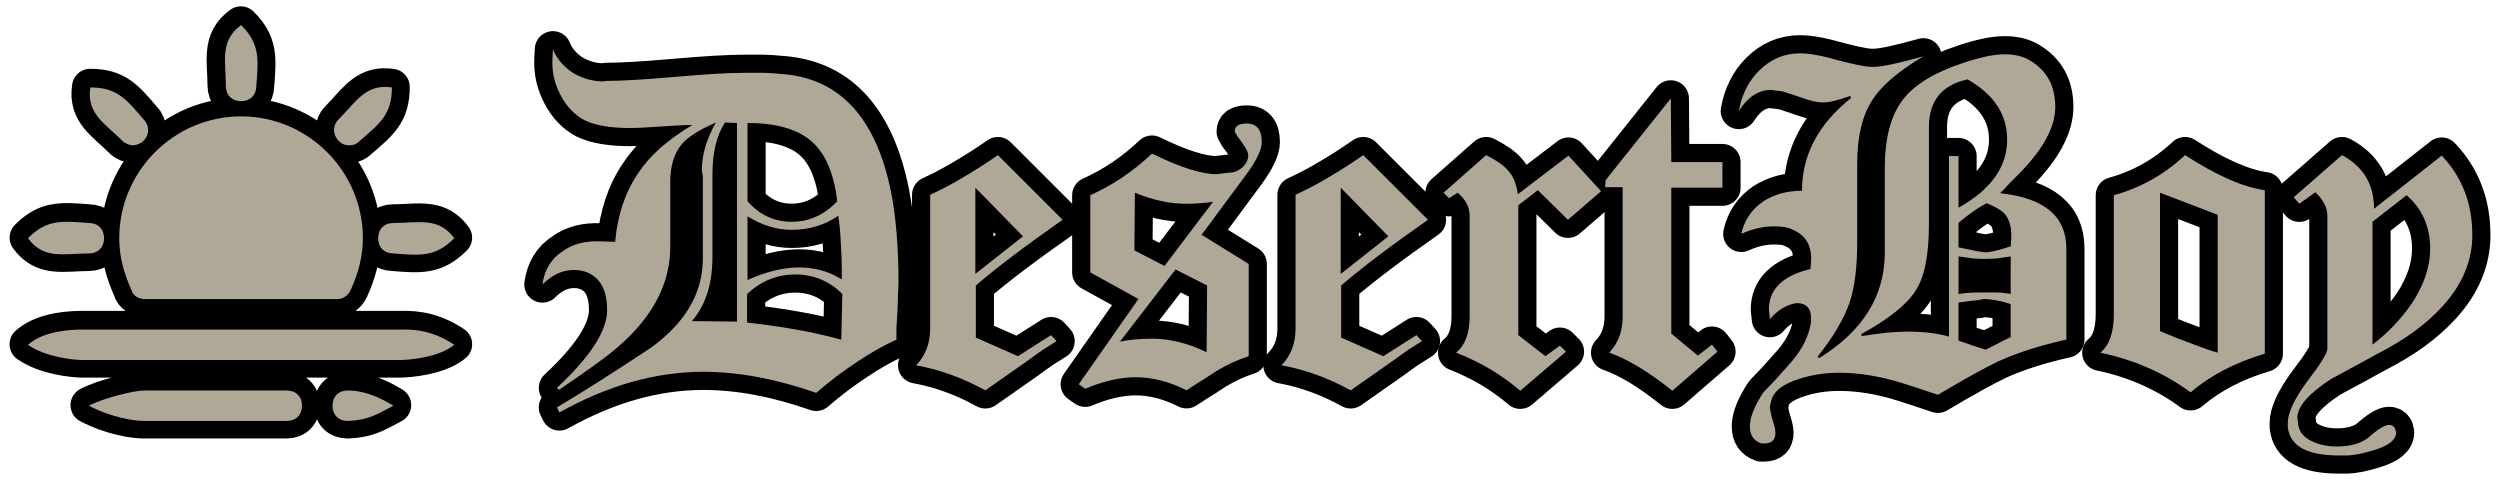
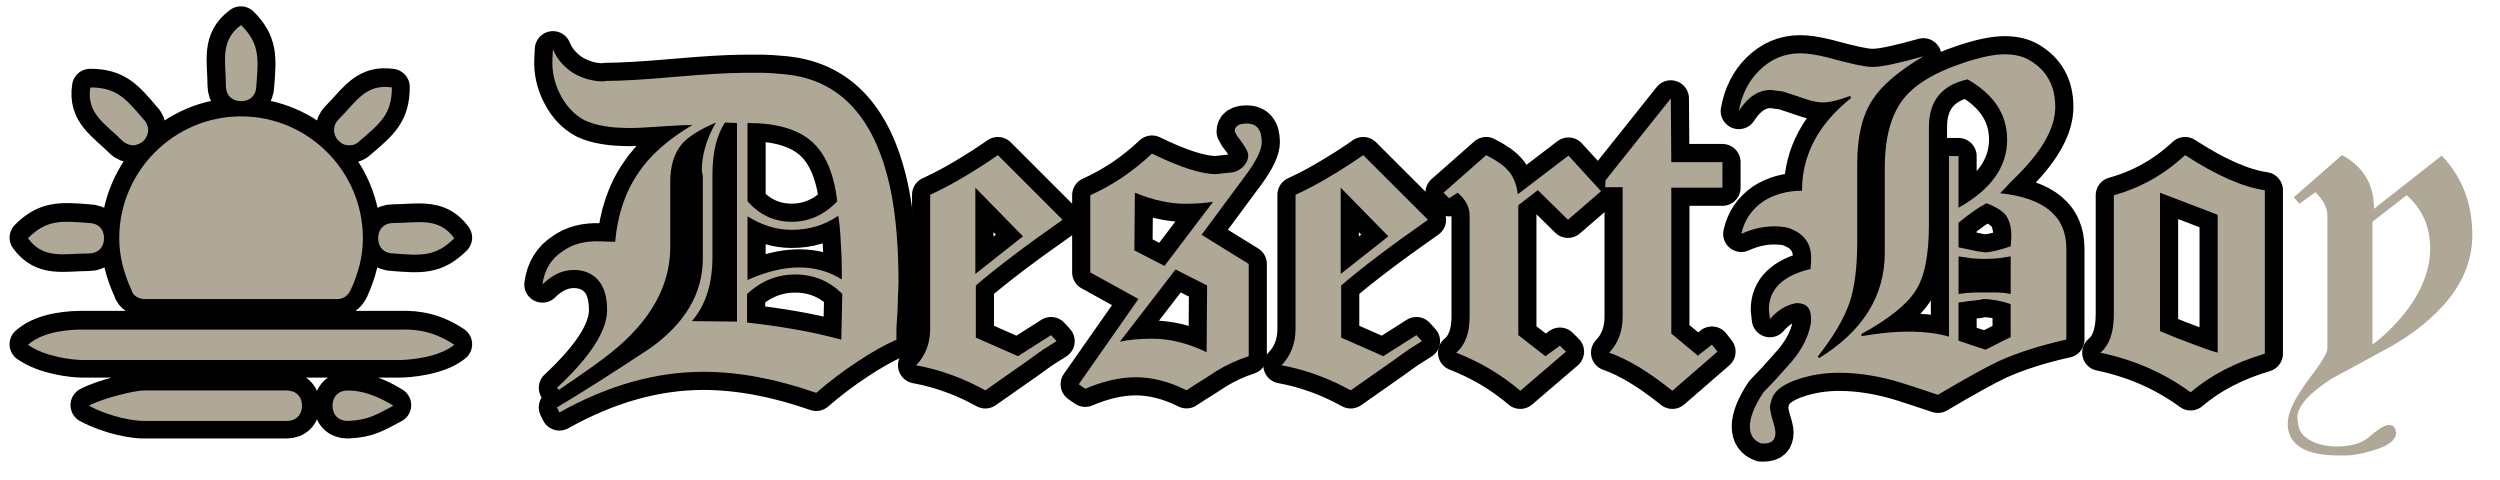
<svg xmlns="http://www.w3.org/2000/svg" xmlns:ns1="http://sodipodi.sourceforge.net/DTD/sodipodi-0.dtd" xmlns:ns2="http://www.inkscape.org/namespaces/inkscape" width="250" height="48" version="1.1" viewBox="0 0 66.146 12.7" id="svg1267" ns1:docname="logo.svg" ns2:version="0.92.5 (2060ec1f9f, 2020-04-08)">
  <defs id="defs1271" />
  <ns1:namedview pagecolor="#ffffff" bordercolor="#666666" borderopacity="1" objecttolerance="10" gridtolerance="10" guidetolerance="10" ns2:pageopacity="0" ns2:pageshadow="2" ns2:window-width="1920" ns2:window-height="1017" id="namedview1269" showgrid="false" ns2:zoom="1.388" ns2:cx="7.925072" ns2:cy="24" ns2:window-x="-8" ns2:window-y="-8" ns2:window-maximized="1" ns2:current-layer="svg1267" />
  <path style="fill:#000000;stroke:#000000;stroke-width:0.96;stroke-linecap:round;stroke-linejoin:round" ns2:connector-curvature="0" id="path1201" d="M 6.373,0.648 C 5.802,1.066 5.97,1.603 5.97,2.26 c 0,0.242 0.161,0.403 0.403,0.403 0.242,0 0.403,-0.161 0.403,-0.403 C 6.834,1.526 6.868,1.143 6.373,0.648 Z m 3.748,1.638 C 9.601,2.316 9.353,2.744 8.951,3.146 c -0.161,0.161 -0.161,0.403 0,0.564 0.081,0.081 0.161,0.121 0.282,0.121 0.121,0 0.201,-0.04 0.282,-0.121 0.555,-0.473 0.846,-0.717 0.846,-1.41 C 10.274,2.287 10.195,2.282 10.12,2.287 Z M 2.385,2.3 c -0.107,0.692 0.386,0.95 0.846,1.41 0.081,0.081 0.201,0.121 0.282,0.121 0.081,0 0.201,-0.04 0.282,-0.121 0.161,-0.161 0.161,-0.403 0,-0.564 C 3.322,2.591 3.078,2.3 2.385,2.3 Z m 3.988,0.765 c -1.772,0 -3.223,1.45 -3.223,3.223 0,0.483 0.121,0.927 0.322,1.37 0.04,0.161 0.201,0.242 0.363,0.242 h 5.075 c 0.161,0 0.282,-0.08 0.363,-0.242 0.201,-0.443 0.322,-0.886 0.322,-1.37 0,-1.772 -1.45,-3.223 -3.223,-3.223 z M 1.853,5.854 C 1.413,5.843 1.105,5.917 0.734,6.288 1.151,6.859 1.689,6.691 2.345,6.691 2.586,6.691 2.747,6.529 2.747,6.288 2.747,6.046 2.586,5.885 2.345,5.885 2.161,5.871 2,5.857 1.853,5.854 Z m 9.236,0.008 c -0.213,-5.752e-4 -0.442,0.023 -0.688,0.023 -0.242,0 -0.403,0.161 -0.403,0.403 0,0.242 0.161,0.403 0.403,0.403 0.734,0.058 1.116,0.092 1.611,-0.403 -0.261,-0.357 -0.569,-0.425 -0.923,-0.426 z m -8.903,2.843 c -0.242,0 -1.02,0.014 -1.453,0.403 0.464,0.327 1.211,0.403 1.453,0.403 h 8.373 c 0.242,0 1.035,-0.061 1.453,-0.403 -0.657,-0.443 -1.211,-0.403 -1.453,-0.403 z m 1.611,1.611 c -0.242,0 -1.073,0.2 -1.452,0.403 0.599,0.315 1.211,0.403 1.452,0.403 h 3.784 c 0.242,0 0.403,-0.161 0.403,-0.403 0,-0.242 -0.161,-0.403 -0.403,-0.403 z m 5.395,0 c -0.242,0 -0.403,0.161 -0.403,0.403 0,0.242 0.161,0.403 0.403,0.403 0.572,-0.021 0.781,-0.184 1.208,-0.403 -0.169,-0.099 -0.648,-0.403 -1.208,-0.403 z" />
  <g style="fill:#b0a897;stroke-width:1.097;fill-opacity:1" id="g1223" transform="matrix(0.175,0,0,0.175,-25.296,-75.042)">
    <g style="stroke-width:1.097;fill:#b0a897;fill-opacity:1" id="g1217">
      <path ns2:connector-curvature="0" id="path1203" d="m 181,444.11 c 1.381,0 2.302,-0.921 2.302,-2.302 0.333,-4.195 0.527,-6.38 -2.302,-9.209 -3.263,2.388 -2.302,5.458 -2.302,9.209 0,1.381 0.921,2.302 2.302,2.302 z" style="fill:#b0a897;fill-opacity:1" />
      <path ns2:connector-curvature="0" id="path1205" d="m 163.04,450.09 c 0.46,0.46 1.151,0.691 1.611,0.691 0.46,0 1.151,-0.23 1.611,-0.691 0.921,-0.921 0.921,-2.302 0,-3.223 -2.703,-3.17 -4.097,-4.835 -8.058,-4.835 -0.612,3.955 2.209,5.432 4.835,8.058 z" style="fill:#b0a897;fill-opacity:1" />
      <path ns2:connector-curvature="0" id="path1207" d="m 157.98,467.13 c 1.381,0 2.302,-0.921 2.302,-2.302 0,-1.381 -0.921,-2.302 -2.302,-2.302 -4.195,-0.333 -6.38,-0.527 -9.209,2.302 2.388,3.263 5.458,2.302 9.209,2.302 z" style="fill:#b0a897;fill-opacity:1" />
      <path ns2:connector-curvature="0" id="path1209" d="m 201.72,464.83 c 0,1.381 0.921,2.302 2.302,2.302 4.195,0.333 6.38,0.527 9.209,-2.302 -2.388,-3.263 -5.458,-2.302 -9.209,-2.302 -1.381,0 -2.302,0.921 -2.302,2.302 z" style="fill:#b0a897;fill-opacity:1" />
      <path ns2:connector-curvature="0" id="path1211" d="m 197.35,450.78 c 0.691,0 1.151,-0.23 1.611,-0.691 3.17,-2.703 4.835,-4.097 4.835,-8.058 -3.955,-0.612 -5.432,2.209 -8.058,4.835 -0.921,0.921 -0.921,2.302 0,3.223 0.46,0.46 0.921,0.691 1.611,0.691 z" style="fill:#b0a897;fill-opacity:1" />
      <path ns2:connector-curvature="0" id="path1213" d="m 164.42,472.65 c 0.23,0.921 1.151,1.381 2.072,1.381 H 195.5 c 0.921,0 1.611,-0.46 2.072,-1.381 1.151,-2.532 1.842,-5.065 1.842,-7.827 0,-10.13 -8.288,-18.418 -18.418,-18.418 -10.13,0 -18.418,8.288 -18.418,18.418 0,2.763 0.691,5.295 1.842,7.827 z" style="fill:#b0a897;fill-opacity:1" />
      <path ns2:connector-curvature="0" id="path1215" d="m 204.93,478.64 h -47.857 c -1.381,0 -5.827,0.081 -8.302,2.302 2.652,1.867 6.921,2.302 8.302,2.302 h 47.857 c 1.381,0 5.916,-0.346 8.302,-2.302 -3.756,-2.53 -6.921,-2.302 -8.302,-2.302 z" style="fill:#b0a897;fill-opacity:1" />
    </g>
    <path ns2:connector-curvature="0" id="path1219" style="paint-order:fill markers stroke;fill:#b0a897;fill-opacity:1" d="m 187.91,487.85 h -21.626 c -1.381,0 -6.137,1.142 -8.302,2.302 3.423,1.801 6.921,2.302 8.302,2.302 h 21.626 c 1.381,0 2.302,-0.921 2.302,-2.302 0,-1.381 -0.921,-2.302 -2.302,-2.302 z" />
    <path ns2:connector-curvature="0" id="path1221" style="paint-order:fill markers stroke;fill:#b0a897;fill-opacity:1" d="m 197.12,487.85 c -1.381,0 -2.302,0.921 -2.302,2.302 0,1.381 0.921,2.302 2.302,2.302 3.268,-0.121 4.463,-1.052 6.907,-2.302 -0.963,-0.567 -3.704,-2.302 -6.907,-2.302 z" />
  </g>
  <g id="g1243" aria-label="DesertBoy" style="color:#000000;font-variant-ligatures:normal;font-variant-position:normal;font-variant-caps:normal;font-variant-numeric:normal;font-variant-alternates:normal;font-feature-settings:normal;text-indent:0;text-decoration:none;text-decoration-line:none;text-decoration-style:solid;text-decoration-color:#000000;text-transform:none;text-orientation:mixed;dominant-baseline:auto;white-space:normal;shape-padding:0;fill:#000000;stroke:#000000;stroke-width:0.96;stroke-linecap:round;stroke-linejoin:round;paint-order:fill markers stroke" dominant-baseline="auto">
    <path ns2:connector-curvature="0" id="path1225" style="font-variant-ligatures:normal;font-variant-caps:normal;font-variant-numeric:normal;font-feature-settings:normal" d="m 23.773,7.5 q 0,-1.433 -0.199,-2.428 -0.584,-2.879 -2.786,-3.105 -0.425,-0.04 -0.571,-0.04 h -0.531 q -0.305,0 -0.77,0.027 -0.451,0.027 -1.062,0.08 -0.61,0.053 -1.062,0.08 -0.451,0.027 -0.756,0.027 l -0.066,0.013 q -0.425,0 -0.809,-0.226 -0.372,-0.239 -0.531,-0.624 l -0.013,0.252 q -0.027,0.504 0.212,0.955 0.239,0.464 0.65,0.677 0.425,0.199 1.181,0.199 0.279,0 0.823,-0.04 0.557,-0.04 0.836,-0.04 -0.982,0.584 -1.433,1.274 -0.517,0.756 -0.61,1.818 L 15.891,6.386 q -0.61,-0.027 -1.008,0.265 -0.451,0.292 -0.531,0.876 0.385,-0.385 0.836,-0.385 0.226,0 0.411,0.093 0.464,0.239 0.464,0.969 0,0.823 -1.327,2.057 l 0.053,0.053 q 1.075,-0.73 1.393,-0.995 1.552,-1.247 1.552,-2.786 v -1.725 q 0,-0.624 0.305,-0.995 0.252,-0.292 0.902,-0.571 -0.372,0.65 -0.372,1.274 l 0.027,0.146 v 2.176 q 0,1.38 -1.393,2.375 -0.823,0.544 -1.433,0.929 -0.61,0.385 -1.035,0.637 l 0.066,0.133 q 1.924,-1.075 3.808,-1.075 1.393,0 2.986,0.557 0.557,-0.478 1.088,-0.823 0.531,-0.358 1.035,-0.584 0,-0.133 0,-0.305 0.013,-0.186 0.027,-0.438 0.013,-0.252 0.013,-0.425 0.013,-0.186 0.013,-0.318 z M 22.154,5.324 q -0.517,0.544 -1.208,0.544 -0.69,0 -1.168,-0.544 V 3.254 q 1.128,0 1.685,0.478 0.557,0.478 0.69,1.592 z m 0.119,2.07 q -0.504,-0.318 -1.128,-0.318 -0.624,0 -1.367,0.332 v -1.685 q 0.571,0.358 1.168,0.358 0.69,0 1.234,-0.372 0.053,0.345 0.066,0.717 0.027,0.372 0.027,0.756 z m -2.773,1.115 -1.194,-0.013 q 0.544,-0.624 0.544,-1.698 v -2.176 q 0,-0.876 0.332,-1.38 L 19.5,3.254 Z m 2.786,-0.73 -0.027,1.208 Q 21.623,8.814 21,8.708 20.389,8.602 19.766,8.535 V 7.779 q 0.557,-0.517 1.274,-0.517 0.73,0 1.247,0.517 z" />
    <path ns2:connector-curvature="0" id="path1227" style="font-variant-ligatures:normal;font-variant-caps:normal;font-variant-numeric:normal;font-feature-settings:normal" d="M 28.114,5.815 26.402,4.104 q -0.438,0.305 -0.889,0.571 -0.438,0.265 -0.902,0.478 v 3.543 q 0,0.584 -0.372,0.969 0.942,0.172 1.831,0.663 l 1.154,-0.809 Q 27.424,9.371 27.597,9.252 27.782,9.132 27.955,9.026 L 27.809,8.867 26.933,9.424 25.819,8.933 v -1.38 q 0.836,-0.717 2.296,-1.738 z m -1.048,0.438 -1.26,0.995 v -2.282 z" />
    <path ns2:connector-curvature="0" id="path1229" style="font-variant-ligatures:normal;font-variant-caps:normal;font-variant-numeric:normal;font-feature-settings:normal" d="m 33.384,3.759 q 0,-0.491 -0.398,-0.491 -0.318,0 -0.318,0.212 l 0.066,0.119 q 0.292,0.372 0.292,0.504 0,0.186 -0.159,0.332 Q 32.707,4.568 32.522,4.568 l -0.345,0.04 q -0.584,0 -1.698,-0.544 -0.743,0.703 -1.632,1.101 v 2.043 l 1.274,0.703 -1.579,2.256 0.172,0.119 q 0.717,-0.305 1.34,-0.305 0.65,0 1.34,0.345 0.279,-0.186 0.478,-0.305 0.199,-0.133 0.305,-0.199 0.411,-0.252 0.862,-0.398 v -2.441 l -1.247,-0.77 1.208,-1.632 q 0.385,-0.531 0.385,-0.823 z m -1.287,1.579 -1.287,1.698 -0.796,-0.411 0.013,-1.526 q 0.717,0.292 1.327,0.292 0.212,0 0.398,-0.013 0.186,-0.013 0.345,-0.04 z m -0.159,2.216 -0.013,1.765 q -0.743,-0.358 -1.433,-0.358 -0.504,0 -0.862,0.08 l 1.473,-1.911 z" />
    <path ns2:connector-curvature="0" id="path1231" style="font-variant-ligatures:normal;font-variant-caps:normal;font-variant-numeric:normal;font-feature-settings:normal" d="M 37.781,5.815 36.069,4.104 q -0.438,0.305 -0.889,0.571 -0.438,0.265 -0.902,0.478 v 3.543 q 0,0.584 -0.372,0.969 0.942,0.172 1.831,0.663 l 1.154,-0.809 Q 37.091,9.371 37.264,9.252 37.449,9.132 37.622,9.026 L 37.476,8.867 36.6,9.424 35.485,8.933 v -1.38 q 0.836,-0.717 2.296,-1.738 z m -1.048,0.438 -1.26,0.995 v -2.282 z" />
    <path ns2:connector-curvature="0" id="path1233" style="font-variant-ligatures:normal;font-variant-caps:normal;font-variant-numeric:normal;font-feature-settings:normal" d="m 42.361,5.059 -0.862,-0.942 -1.34,1.022 Q 40.105,4.727 39.893,4.502 39.734,4.316 39.322,4.104 l -1.128,0.995 0.146,0.146 0.226,-0.146 q 0.318,0.265 0.318,0.61 v 2.667 q 0,0.663 -0.358,0.955 0.955,0.372 1.698,1.008 l 1.208,-1.035 L 41.273,9.146 40.888,9.424 40.172,8.867 v -3.437 l 0.517,-0.398 0.796,0.783 z" />
    <path ns2:connector-curvature="0" id="path1235" style="font-variant-ligatures:normal;font-variant-caps:normal;font-variant-numeric:normal;font-feature-settings:normal" d="M 45.573,4.966 V 4.289 h -1.353 l -0.013,-1.685 -1.725,2.163 -0.013,0.186 h 0.464 v 3.423 q 0,0.584 -0.358,0.955 0.73,0.252 1.672,1.008 l 1.194,-1.035 -0.146,-0.186 -0.372,0.292 -0.703,-0.584 v -3.861 z" />
-     <path ns2:connector-curvature="0" id="path1237" style="font-variant-ligatures:normal;font-variant-caps:normal;font-variant-numeric:normal;font-feature-settings:normal" d="M 54.672,8.986 V 6.572 q 0,-1.274 -1.752,-1.46 0.146,-0.146 0.265,-0.279 0.133,-0.133 0.239,-0.239 0.955,-0.969 0.955,-1.765 0,-0.836 -0.677,-1.234 -0.265,-0.159 -0.663,-0.159 -0.411,0 -1.088,0.226 -1.168,0.385 -1.619,0.995 -0.464,0.624 -0.464,1.791 v 2.242 q 0,1.712 -1.738,2.786 L 48.091,9.438 q 0.61,-0.77 0.836,-1.407 0.212,-0.597 0.212,-1.632 v -2.07 q 0,-1.088 0.411,-1.698 0.358,-0.557 1.34,-1.141 -0.995,0.279 -1.314,0.279 h -0.066 q -0.252,0 -1.168,-0.252 -0.425,-0.106 -0.717,-0.106 -0.624,0 -1.088,0.464 -0.411,0.411 -0.531,1.062 0.358,-0.557 0.849,-0.557 l 0.318,0.04 q 0.027,0.013 0.159,0.053 0.133,0.04 0.358,0.119 0.332,0.119 0.531,0.119 0.265,0 0.73,-0.172 l 0.027,0.053 q -1.3,1.035 -1.3,2.455 -0.584,0 -1.022,0.279 -0.464,0.318 -0.584,0.862 0.438,-0.199 0.862,-0.199 0.332,0 0.478,0.08 0.557,0.226 0.504,0.876 l -0.013,0.172 q -1.101,0.265 -1.101,1.075 l 0.027,0.252 q 0.305,-0.358 0.703,-0.425 0.385,0 0.385,0.398 v 0.106 q -0.08,0.531 -0.504,1.035 -0.252,0.279 -0.438,0.491 -0.186,0.199 -0.318,0.332 -0.358,0.544 -0.358,0.902 0,0.345 0.305,0.451 h 0.066 q 0.305,0 0.305,-0.279 0,-0.119 -0.08,-0.358 -0.066,-0.239 -0.066,-0.358 l 0.027,-0.093 q 0.066,-0.411 0.756,-0.624 0.491,-0.159 1.048,-0.159 0.783,0 1.645,0.265 0.133,0.04 0.372,0.119 0.252,0.08 0.597,0.199 1.075,-0.637 1.605,-0.889 0.77,-0.345 1.791,-0.571 z M 53.212,6.346 53.199,6.518 q -0.478,0.159 -0.677,0.159 -0.027,0 -0.199,-0.027 -0.172,-0.04 -0.504,-0.106 v -0.65 q 0.451,-0.372 0.743,-0.517 0.438,0.172 0.544,0.372 0.133,0.239 0.106,0.597 z M 53.106,3.692 q 0,1.088 -1.287,1.804 V 4.13 h -0.252 v 4.777 q -0.451,-0.133 -1.101,-0.133 -0.491,0 -1.208,0.119 L 49.245,8.84 q 1.088,-0.597 1.433,-1.141 0.358,-0.531 0.358,-1.752 v -2.587 q 0,-1.035 1.022,-1.26 1.048,0.597 1.048,1.592 z m 0.093,4.087 Q 53,7.739 52.828,7.739 h -0.491 q -0.265,0 -0.517,0.04 V 6.784 q 0.212,0.027 0.372,0.053 0.172,0.013 0.305,0.013 0.172,0 0.345,-0.013 0.172,-0.027 0.358,-0.053 z m 0,1.141 Q 52.974,9.026 52.801,9.119 52.642,9.199 52.536,9.252 52.27,9.172 51.819,9.013 V 8.005 Q 52.191,7.952 52.35,7.938 52.509,7.912 52.456,7.912 q 0.345,0 0.743,0.133 z" />
+     <path ns2:connector-curvature="0" id="path1237" style="font-variant-ligatures:normal;font-variant-caps:normal;font-variant-numeric:normal;font-feature-settings:normal" d="M 54.672,8.986 V 6.572 q 0,-1.274 -1.752,-1.46 0.146,-0.146 0.265,-0.279 0.133,-0.133 0.239,-0.239 0.955,-0.969 0.955,-1.765 0,-0.836 -0.677,-1.234 -0.265,-0.159 -0.663,-0.159 -0.411,0 -1.088,0.226 -1.168,0.385 -1.619,0.995 -0.464,0.624 -0.464,1.791 v 2.242 q 0,1.712 -1.738,2.786 L 48.091,9.438 q 0.61,-0.77 0.836,-1.407 0.212,-0.597 0.212,-1.632 v -2.07 q 0,-1.088 0.411,-1.698 0.358,-0.557 1.34,-1.141 -0.995,0.279 -1.314,0.279 h -0.066 q -0.252,0 -1.168,-0.252 -0.425,-0.106 -0.717,-0.106 -0.624,0 -1.088,0.464 -0.411,0.411 -0.531,1.062 0.358,-0.557 0.849,-0.557 l 0.318,0.04 q 0.027,0.013 0.159,0.053 0.133,0.04 0.358,0.119 0.332,0.119 0.531,0.119 0.265,0 0.73,-0.172 l 0.027,0.053 q -1.3,1.035 -1.3,2.455 -0.584,0 -1.022,0.279 -0.464,0.318 -0.584,0.862 0.438,-0.199 0.862,-0.199 0.332,0 0.478,0.08 0.557,0.226 0.504,0.876 l -0.013,0.172 q -1.101,0.265 -1.101,1.075 l 0.027,0.252 q 0.305,-0.358 0.703,-0.425 0.385,0 0.385,0.398 v 0.106 q -0.08,0.531 -0.504,1.035 -0.252,0.279 -0.438,0.491 -0.186,0.199 -0.318,0.332 -0.358,0.544 -0.358,0.902 0,0.345 0.305,0.451 h 0.066 q 0.305,0 0.305,-0.279 0,-0.119 -0.08,-0.358 -0.066,-0.239 -0.066,-0.358 l 0.027,-0.093 q 0.066,-0.411 0.756,-0.624 0.491,-0.159 1.048,-0.159 0.783,0 1.645,0.265 0.133,0.04 0.372,0.119 0.252,0.08 0.597,0.199 1.075,-0.637 1.605,-0.889 0.77,-0.345 1.791,-0.571 z M 53.212,6.346 53.199,6.518 q -0.478,0.159 -0.677,0.159 -0.027,0 -0.199,-0.027 -0.172,-0.04 -0.504,-0.106 v -0.65 q 0.451,-0.372 0.743,-0.517 0.438,0.172 0.544,0.372 0.133,0.239 0.106,0.597 M 53.106,3.692 q 0,1.088 -1.287,1.804 V 4.13 h -0.252 v 4.777 q -0.451,-0.133 -1.101,-0.133 -0.491,0 -1.208,0.119 L 49.245,8.84 q 1.088,-0.597 1.433,-1.141 0.358,-0.531 0.358,-1.752 v -2.587 q 0,-1.035 1.022,-1.26 1.048,0.597 1.048,1.592 z m 0.093,4.087 Q 53,7.739 52.828,7.739 h -0.491 q -0.265,0 -0.517,0.04 V 6.784 q 0.212,0.027 0.372,0.053 0.172,0.013 0.305,0.013 0.172,0 0.345,-0.013 0.172,-0.027 0.358,-0.053 z m 0,1.141 Q 52.974,9.026 52.801,9.119 52.642,9.199 52.536,9.252 52.27,9.172 51.819,9.013 V 8.005 Q 52.191,7.952 52.35,7.938 52.509,7.912 52.456,7.912 q 0.345,0 0.743,0.133 z" />
    <path ns2:connector-curvature="0" id="path1239" style="font-variant-ligatures:normal;font-variant-caps:normal;font-variant-numeric:normal;font-feature-settings:normal" d="M 59.923,9.358 V 5.032 Q 59.061,4.913 57.813,4.104 56.991,4.873 55.929,5.165 v 3.145 q 0,0.73 -0.358,1.022 1.34,0.279 2.388,1.048 0.796,-0.677 1.964,-1.022 z M 58.676,9.331 Q 58.437,9.265 58.092,9.132 57.84,9.04 57.601,8.947 57.375,8.854 57.15,8.761 v -3.662 l 1.526,0.584 z" />
-     <path ns2:connector-curvature="0" id="path1241" style="font-variant-ligatures:normal;font-variant-caps:normal;font-variant-numeric:normal;font-feature-settings:normal" d="m 65.413,6.213 q 0,-1.247 -0.809,-2.096 l -1.791,1.407 q 0,-0.969 -0.849,-1.42 l -1.274,1.115 0.146,0.172 0.425,-0.305 q 0.318,0.305 0.318,0.624 v 3.516 q 0,0.172 -0.531,0.862 -0.517,0.703 -0.517,1.101 v 0.106 q 0.08,0.756 1.353,0.756 h 0.186 q 0.292,0 0.756,-0.146 0.571,-0.172 0.571,-0.464 -0.027,-0.093 -0.027,-0.106 -0.053,-0.093 -0.159,-0.093 -0.172,0 -0.557,0.345 -0.305,0.226 -0.823,0.226 -0.385,0 -0.677,-0.146 -0.358,-0.172 -0.358,-0.544 l -0.013,-0.066 q 0,-0.451 0.902,-1.035 0.385,-0.212 0.69,-0.372 0.305,-0.172 0.531,-0.292 1.075,-0.544 1.725,-1.26 0.783,-0.862 0.783,-1.884 z m -1.115,0.372 q 0,0.703 -0.478,1.433 -0.438,0.637 -1.048,1.101 V 5.868 L 63.675,5.165 q 0.624,0.544 0.624,1.42 z" />
  </g>
  <g id="g1263" aria-label="DesertBoy" style="color:#000000;font-variant-ligatures:normal;font-variant-position:normal;font-variant-caps:normal;font-variant-numeric:normal;font-variant-alternates:normal;font-feature-settings:normal;text-indent:0;text-decoration:none;text-decoration-line:none;text-decoration-style:solid;text-decoration-color:#000000;text-transform:none;text-orientation:mixed;dominant-baseline:auto;white-space:normal;shape-padding:0;fill:#b0a897;paint-order:fill markers stroke;fill-opacity:1" dominant-baseline="auto">
    <path ns2:connector-curvature="0" id="path1245" style="font-variant-ligatures:normal;font-variant-caps:normal;font-variant-numeric:normal;font-feature-settings:normal;fill:#b0a897;fill-opacity:1" d="m 23.773,7.5 q 0,-1.433 -0.199,-2.428 -0.584,-2.879 -2.786,-3.105 -0.425,-0.04 -0.571,-0.04 h -0.531 q -0.305,0 -0.77,0.027 -0.451,0.027 -1.062,0.08 -0.61,0.053 -1.062,0.08 -0.451,0.027 -0.756,0.027 l -0.066,0.013 q -0.425,0 -0.809,-0.226 -0.372,-0.239 -0.531,-0.624 l -0.013,0.252 q -0.027,0.504 0.212,0.955 0.239,0.464 0.65,0.677 0.425,0.199 1.181,0.199 0.279,0 0.823,-0.04 0.557,-0.04 0.836,-0.04 -0.982,0.584 -1.433,1.274 -0.517,0.756 -0.61,1.818 L 15.891,6.386 q -0.61,-0.027 -1.008,0.265 -0.451,0.292 -0.531,0.876 0.385,-0.385 0.836,-0.385 0.226,0 0.411,0.093 0.464,0.239 0.464,0.969 0,0.823 -1.327,2.057 l 0.053,0.053 q 1.075,-0.73 1.393,-0.995 1.552,-1.247 1.552,-2.786 v -1.725 q 0,-0.624 0.305,-0.995 0.252,-0.292 0.902,-0.571 -0.372,0.65 -0.372,1.274 l 0.027,0.146 v 2.176 q 0,1.38 -1.393,2.375 -0.823,0.544 -1.433,0.929 -0.61,0.385 -1.035,0.637 l 0.066,0.133 q 1.924,-1.075 3.808,-1.075 1.393,0 2.986,0.557 0.557,-0.478 1.088,-0.823 0.531,-0.358 1.035,-0.584 0,-0.133 0,-0.305 0.013,-0.186 0.027,-0.438 0.013,-0.252 0.013,-0.425 0.013,-0.186 0.013,-0.318 z M 22.154,5.324 q -0.517,0.544 -1.208,0.544 -0.69,0 -1.168,-0.544 V 3.254 q 1.128,0 1.685,0.478 0.557,0.478 0.69,1.592 z m 0.119,2.07 q -0.504,-0.318 -1.128,-0.318 -0.624,0 -1.367,0.332 v -1.685 q 0.571,0.358 1.168,0.358 0.69,0 1.234,-0.372 0.053,0.345 0.066,0.717 0.027,0.372 0.027,0.756 z m -2.773,1.115 -1.194,-0.013 q 0.544,-0.624 0.544,-1.698 v -2.176 q 0,-0.876 0.332,-1.38 L 19.5,3.254 Z m 2.786,-0.73 -0.027,1.208 Q 21.623,8.814 21,8.708 20.389,8.602 19.766,8.535 V 7.779 q 0.557,-0.517 1.274,-0.517 0.73,0 1.247,0.517 z" />
    <path ns2:connector-curvature="0" id="path1247" style="font-variant-ligatures:normal;font-variant-caps:normal;font-variant-numeric:normal;font-feature-settings:normal;fill:#b0a897;fill-opacity:1" d="M 28.114,5.815 26.402,4.104 q -0.438,0.305 -0.889,0.571 -0.438,0.265 -0.902,0.478 v 3.543 q 0,0.584 -0.372,0.969 0.942,0.172 1.831,0.663 l 1.154,-0.809 Q 27.424,9.371 27.597,9.252 27.782,9.132 27.955,9.026 L 27.809,8.867 26.933,9.424 25.819,8.933 v -1.38 q 0.836,-0.717 2.296,-1.738 z m -1.048,0.438 -1.26,0.995 v -2.282 z" />
    <path ns2:connector-curvature="0" id="path1249" style="font-variant-ligatures:normal;font-variant-caps:normal;font-variant-numeric:normal;font-feature-settings:normal;fill:#b0a897;fill-opacity:1" d="m 33.384,3.759 q 0,-0.491 -0.398,-0.491 -0.318,0 -0.318,0.212 l 0.066,0.119 q 0.292,0.372 0.292,0.504 0,0.186 -0.159,0.332 Q 32.707,4.568 32.522,4.568 l -0.345,0.04 q -0.584,0 -1.698,-0.544 -0.743,0.703 -1.632,1.101 v 2.043 l 1.274,0.703 -1.579,2.256 0.172,0.119 q 0.717,-0.305 1.34,-0.305 0.65,0 1.34,0.345 0.279,-0.186 0.478,-0.305 0.199,-0.133 0.305,-0.199 0.411,-0.252 0.862,-0.398 v -2.441 l -1.247,-0.77 1.208,-1.632 q 0.385,-0.531 0.385,-0.823 z m -1.287,1.579 -1.287,1.698 -0.796,-0.411 0.013,-1.526 q 0.717,0.292 1.327,0.292 0.212,0 0.398,-0.013 0.186,-0.013 0.345,-0.04 z m -0.159,2.216 -0.013,1.765 q -0.743,-0.358 -1.433,-0.358 -0.504,0 -0.862,0.08 l 1.473,-1.911 z" />
    <path ns2:connector-curvature="0" id="path1251" style="font-variant-ligatures:normal;font-variant-caps:normal;font-variant-numeric:normal;font-feature-settings:normal;fill:#b0a897;fill-opacity:1" d="M 37.781,5.815 36.069,4.104 q -0.438,0.305 -0.889,0.571 -0.438,0.265 -0.902,0.478 v 3.543 q 0,0.584 -0.372,0.969 0.942,0.172 1.831,0.663 l 1.154,-0.809 Q 37.091,9.371 37.264,9.252 37.449,9.132 37.622,9.026 L 37.476,8.867 36.6,9.424 35.485,8.933 v -1.38 q 0.836,-0.717 2.296,-1.738 z m -1.048,0.438 -1.26,0.995 v -2.282 z" />
    <path ns2:connector-curvature="0" id="path1253" style="font-variant-ligatures:normal;font-variant-caps:normal;font-variant-numeric:normal;font-feature-settings:normal;fill:#b0a897;fill-opacity:1" d="m 42.361,5.059 -0.862,-0.942 -1.34,1.022 Q 40.105,4.727 39.893,4.502 39.734,4.316 39.322,4.104 l -1.128,0.995 0.146,0.146 0.226,-0.146 q 0.318,0.265 0.318,0.61 v 2.667 q 0,0.663 -0.358,0.955 0.955,0.372 1.698,1.008 l 1.208,-1.035 L 41.273,9.146 40.888,9.424 40.172,8.867 v -3.437 l 0.517,-0.398 0.796,0.783 z" />
    <path ns2:connector-curvature="0" id="path1255" style="font-variant-ligatures:normal;font-variant-caps:normal;font-variant-numeric:normal;font-feature-settings:normal;fill:#b0a897;fill-opacity:1" d="M 45.573,4.966 V 4.289 h -1.353 l -0.013,-1.685 -1.725,2.163 -0.013,0.186 h 0.464 v 3.423 q 0,0.584 -0.358,0.955 0.73,0.252 1.672,1.008 l 1.194,-1.035 -0.146,-0.186 -0.372,0.292 -0.703,-0.584 v -3.861 z" />
    <path ns2:connector-curvature="0" id="path1257" style="font-variant-ligatures:normal;font-variant-caps:normal;font-variant-numeric:normal;font-feature-settings:normal;fill:#b0a897;fill-opacity:1" d="M 54.672,8.986 V 6.572 q 0,-1.274 -1.752,-1.46 0.146,-0.146 0.265,-0.279 0.133,-0.133 0.239,-0.239 0.955,-0.969 0.955,-1.765 0,-0.836 -0.677,-1.234 -0.265,-0.159 -0.663,-0.159 -0.411,0 -1.088,0.226 -1.168,0.385 -1.619,0.995 -0.464,0.624 -0.464,1.791 v 2.242 q 0,1.712 -1.738,2.786 L 48.091,9.438 q 0.61,-0.77 0.836,-1.407 0.212,-0.597 0.212,-1.632 v -2.07 q 0,-1.088 0.411,-1.698 0.358,-0.557 1.34,-1.141 -0.995,0.279 -1.314,0.279 h -0.066 q -0.252,0 -1.168,-0.252 -0.425,-0.106 -0.717,-0.106 -0.624,0 -1.088,0.464 -0.411,0.411 -0.531,1.062 0.358,-0.557 0.849,-0.557 l 0.318,0.04 q 0.027,0.013 0.159,0.053 0.133,0.04 0.358,0.119 0.332,0.119 0.531,0.119 0.265,0 0.73,-0.172 l 0.027,0.053 q -1.3,1.035 -1.3,2.455 -0.584,0 -1.022,0.279 -0.464,0.318 -0.584,0.862 0.438,-0.199 0.862,-0.199 0.332,0 0.478,0.08 0.557,0.226 0.504,0.876 l -0.013,0.172 q -1.101,0.265 -1.101,1.075 l 0.027,0.252 q 0.305,-0.358 0.703,-0.425 0.385,0 0.385,0.398 v 0.106 q -0.08,0.531 -0.504,1.035 -0.252,0.279 -0.438,0.491 -0.186,0.199 -0.318,0.332 -0.358,0.544 -0.358,0.902 0,0.345 0.305,0.451 h 0.066 q 0.305,0 0.305,-0.279 0,-0.119 -0.08,-0.358 -0.066,-0.239 -0.066,-0.358 l 0.027,-0.093 q 0.066,-0.411 0.756,-0.624 0.491,-0.159 1.048,-0.159 0.783,0 1.645,0.265 0.133,0.04 0.372,0.119 0.252,0.08 0.597,0.199 1.075,-0.637 1.605,-0.889 0.77,-0.345 1.791,-0.571 z M 53.212,6.346 53.199,6.518 q -0.478,0.159 -0.677,0.159 -0.027,0 -0.199,-0.027 -0.172,-0.04 -0.504,-0.106 v -0.65 q 0.451,-0.372 0.743,-0.517 0.438,0.172 0.544,0.372 0.133,0.239 0.106,0.597 z M 53.106,3.692 q 0,1.088 -1.287,1.804 V 4.13 h -0.252 v 4.777 q -0.451,-0.133 -1.101,-0.133 -0.491,0 -1.208,0.119 L 49.245,8.84 q 1.088,-0.597 1.433,-1.141 0.358,-0.531 0.358,-1.752 v -2.587 q 0,-1.035 1.022,-1.26 1.048,0.597 1.048,1.592 z m 0.093,4.087 Q 53,7.739 52.828,7.739 h -0.491 q -0.265,0 -0.517,0.04 V 6.784 q 0.212,0.027 0.372,0.053 0.172,0.013 0.305,0.013 0.172,0 0.345,-0.013 0.172,-0.027 0.358,-0.053 z m 0,1.141 Q 52.974,9.026 52.801,9.119 52.642,9.199 52.536,9.252 52.27,9.172 51.819,9.013 V 8.005 Q 52.191,7.952 52.35,7.938 52.509,7.912 52.456,7.912 q 0.345,0 0.743,0.133 z" />
    <path ns2:connector-curvature="0" id="path1259" style="font-variant-ligatures:normal;font-variant-caps:normal;font-variant-numeric:normal;font-feature-settings:normal;fill:#b0a897;fill-opacity:1" d="M 59.923,9.358 V 5.032 Q 59.061,4.913 57.813,4.104 56.991,4.873 55.929,5.165 v 3.145 q 0,0.73 -0.358,1.022 1.34,0.279 2.388,1.048 0.796,-0.677 1.964,-1.022 z M 58.676,9.331 Q 58.437,9.265 58.092,9.132 57.84,9.04 57.601,8.947 57.375,8.854 57.15,8.761 v -3.662 l 1.526,0.584 z" />
    <path ns2:connector-curvature="0" id="path1261" style="font-variant-ligatures:normal;font-variant-caps:normal;font-variant-numeric:normal;font-feature-settings:normal;fill:#b0a897;fill-opacity:1" d="m 65.413,6.213 q 0,-1.247 -0.809,-2.096 l -1.791,1.407 q 0,-0.969 -0.849,-1.42 l -1.274,1.115 0.146,0.172 0.425,-0.305 q 0.318,0.305 0.318,0.624 v 3.516 q 0,0.172 -0.531,0.862 -0.517,0.703 -0.517,1.101 v 0.106 q 0.08,0.756 1.353,0.756 h 0.186 q 0.292,0 0.756,-0.146 0.571,-0.172 0.571,-0.464 -0.027,-0.093 -0.027,-0.106 -0.053,-0.093 -0.159,-0.093 -0.172,0 -0.557,0.345 -0.305,0.226 -0.823,0.226 -0.385,0 -0.677,-0.146 -0.358,-0.172 -0.358,-0.544 l -0.013,-0.066 q 0,-0.451 0.902,-1.035 0.385,-0.212 0.69,-0.372 0.305,-0.172 0.531,-0.292 1.075,-0.544 1.725,-1.26 0.783,-0.862 0.783,-1.884 z m -1.115,0.372 q 0,0.703 -0.478,1.433 -0.438,0.637 -1.048,1.101 V 5.868 L 63.675,5.165 q 0.624,0.544 0.624,1.42 z" />
  </g>
</svg>